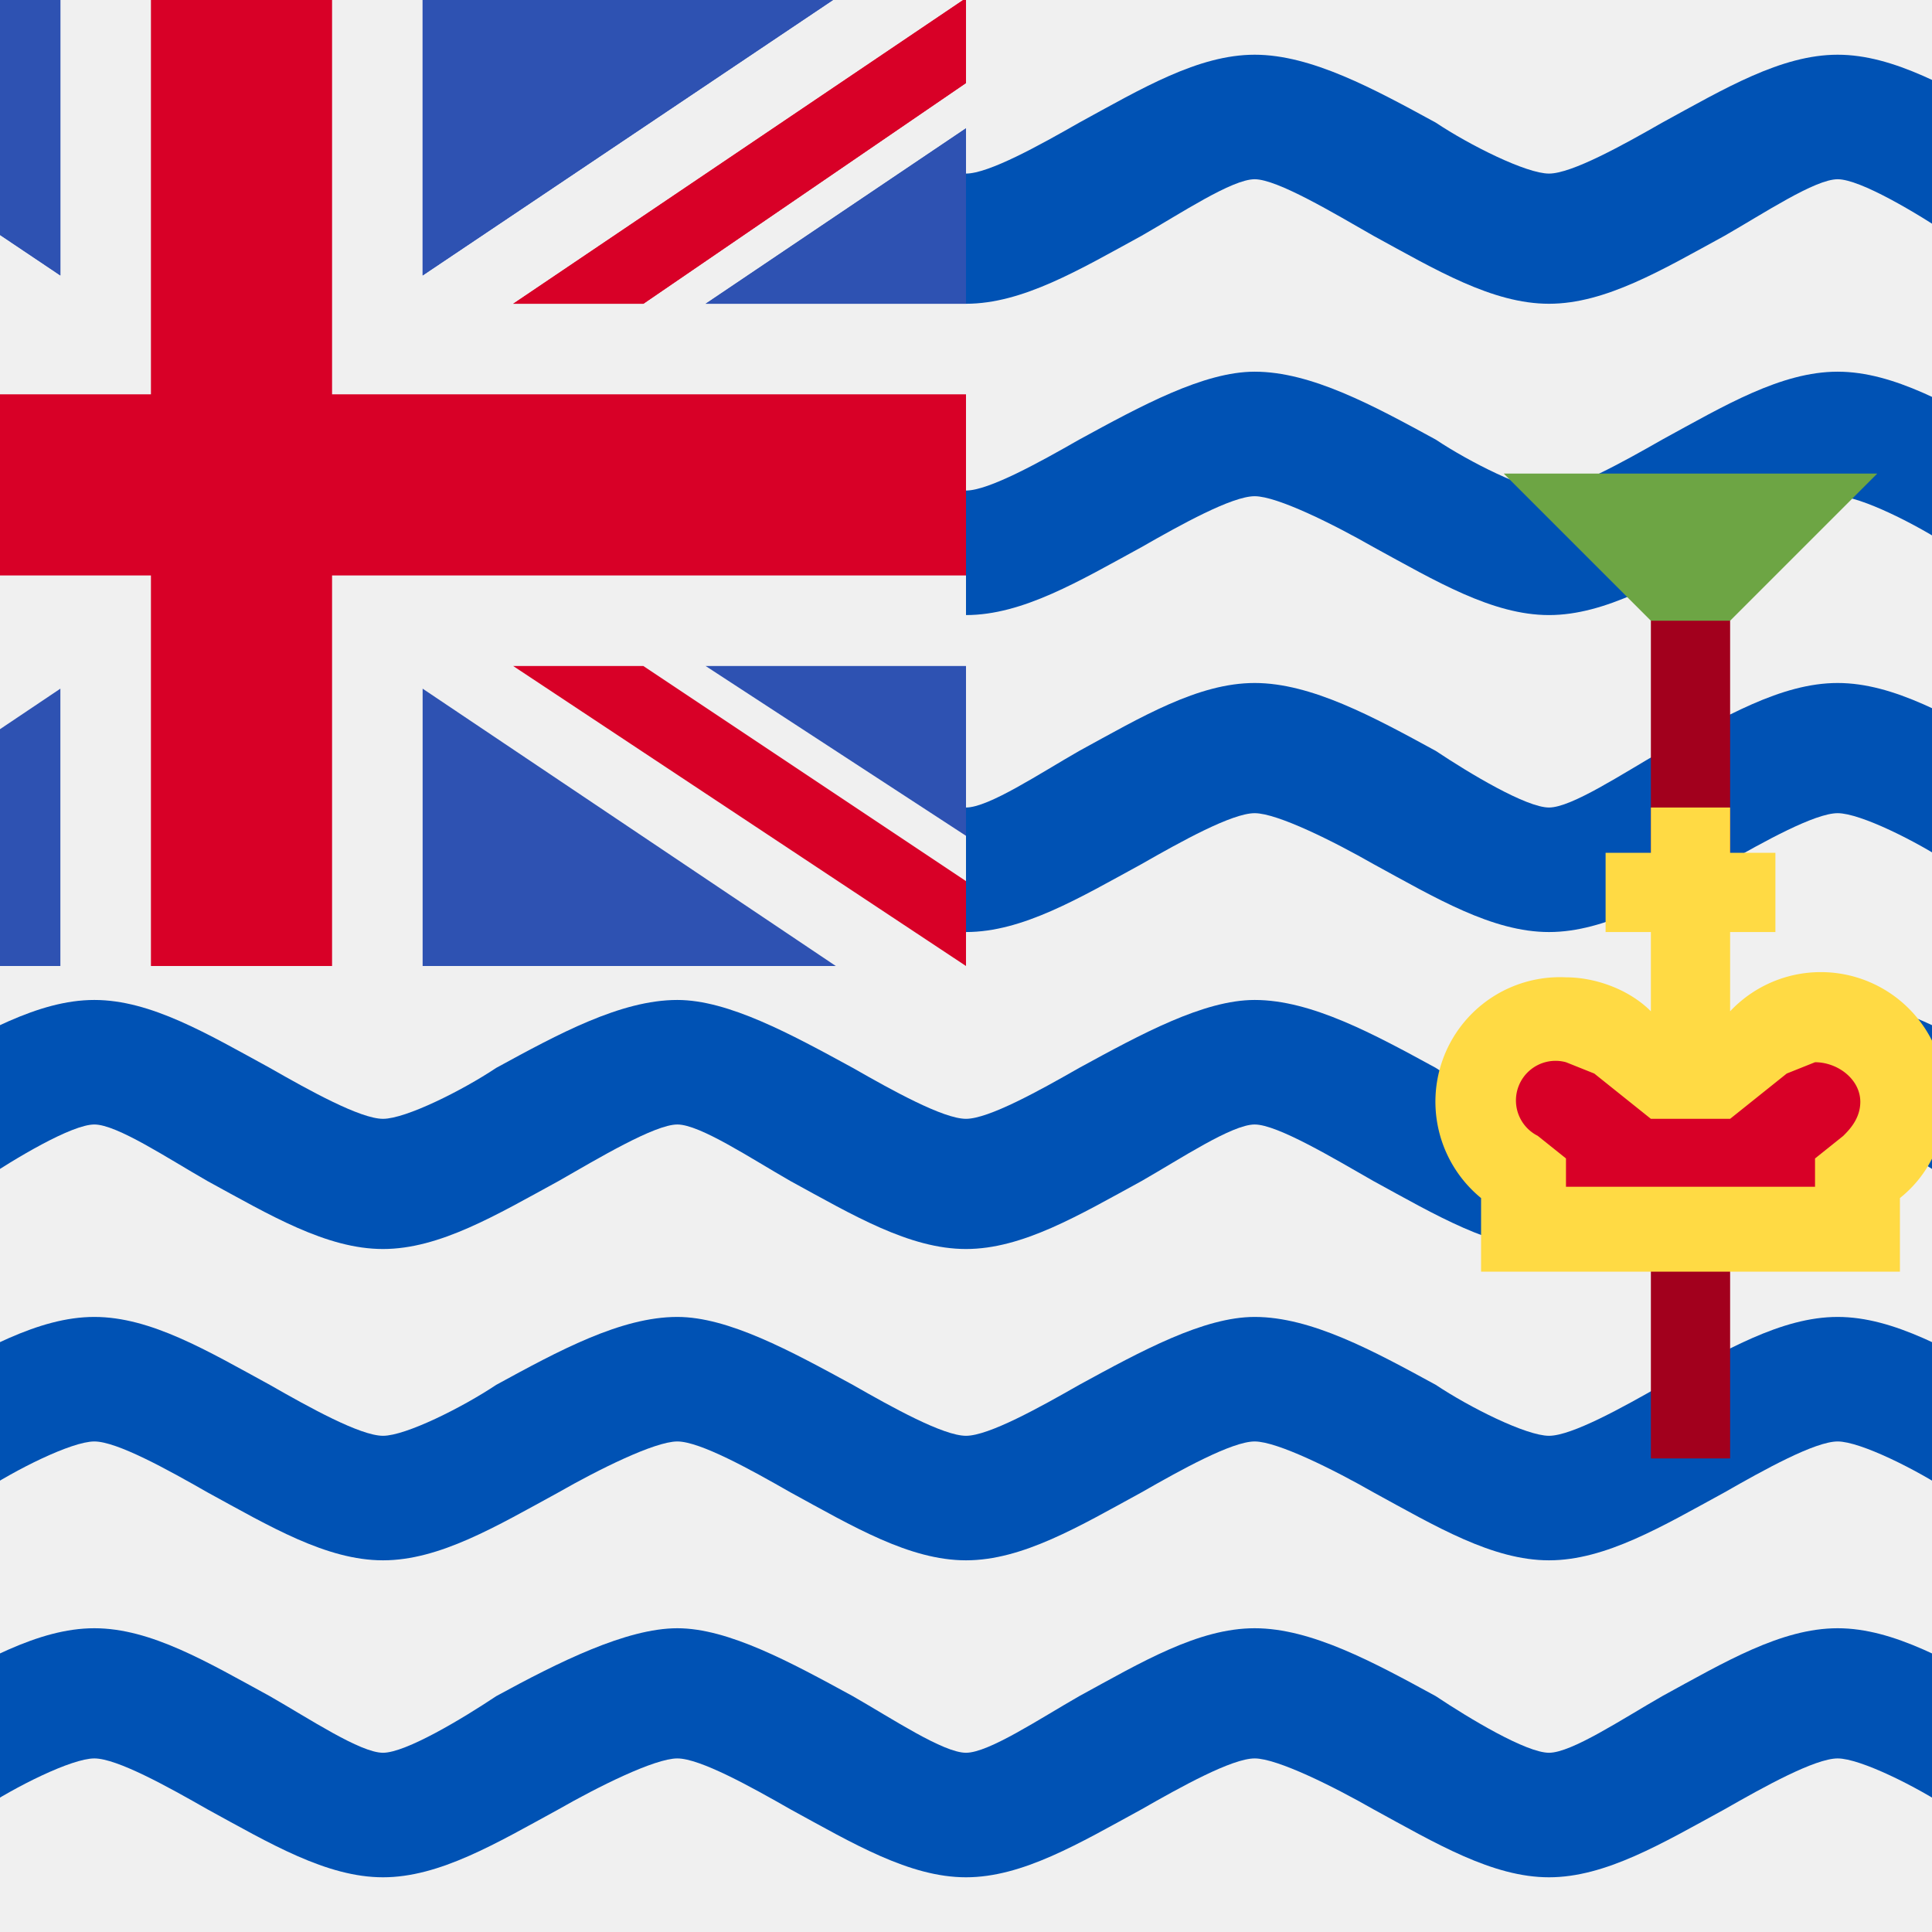
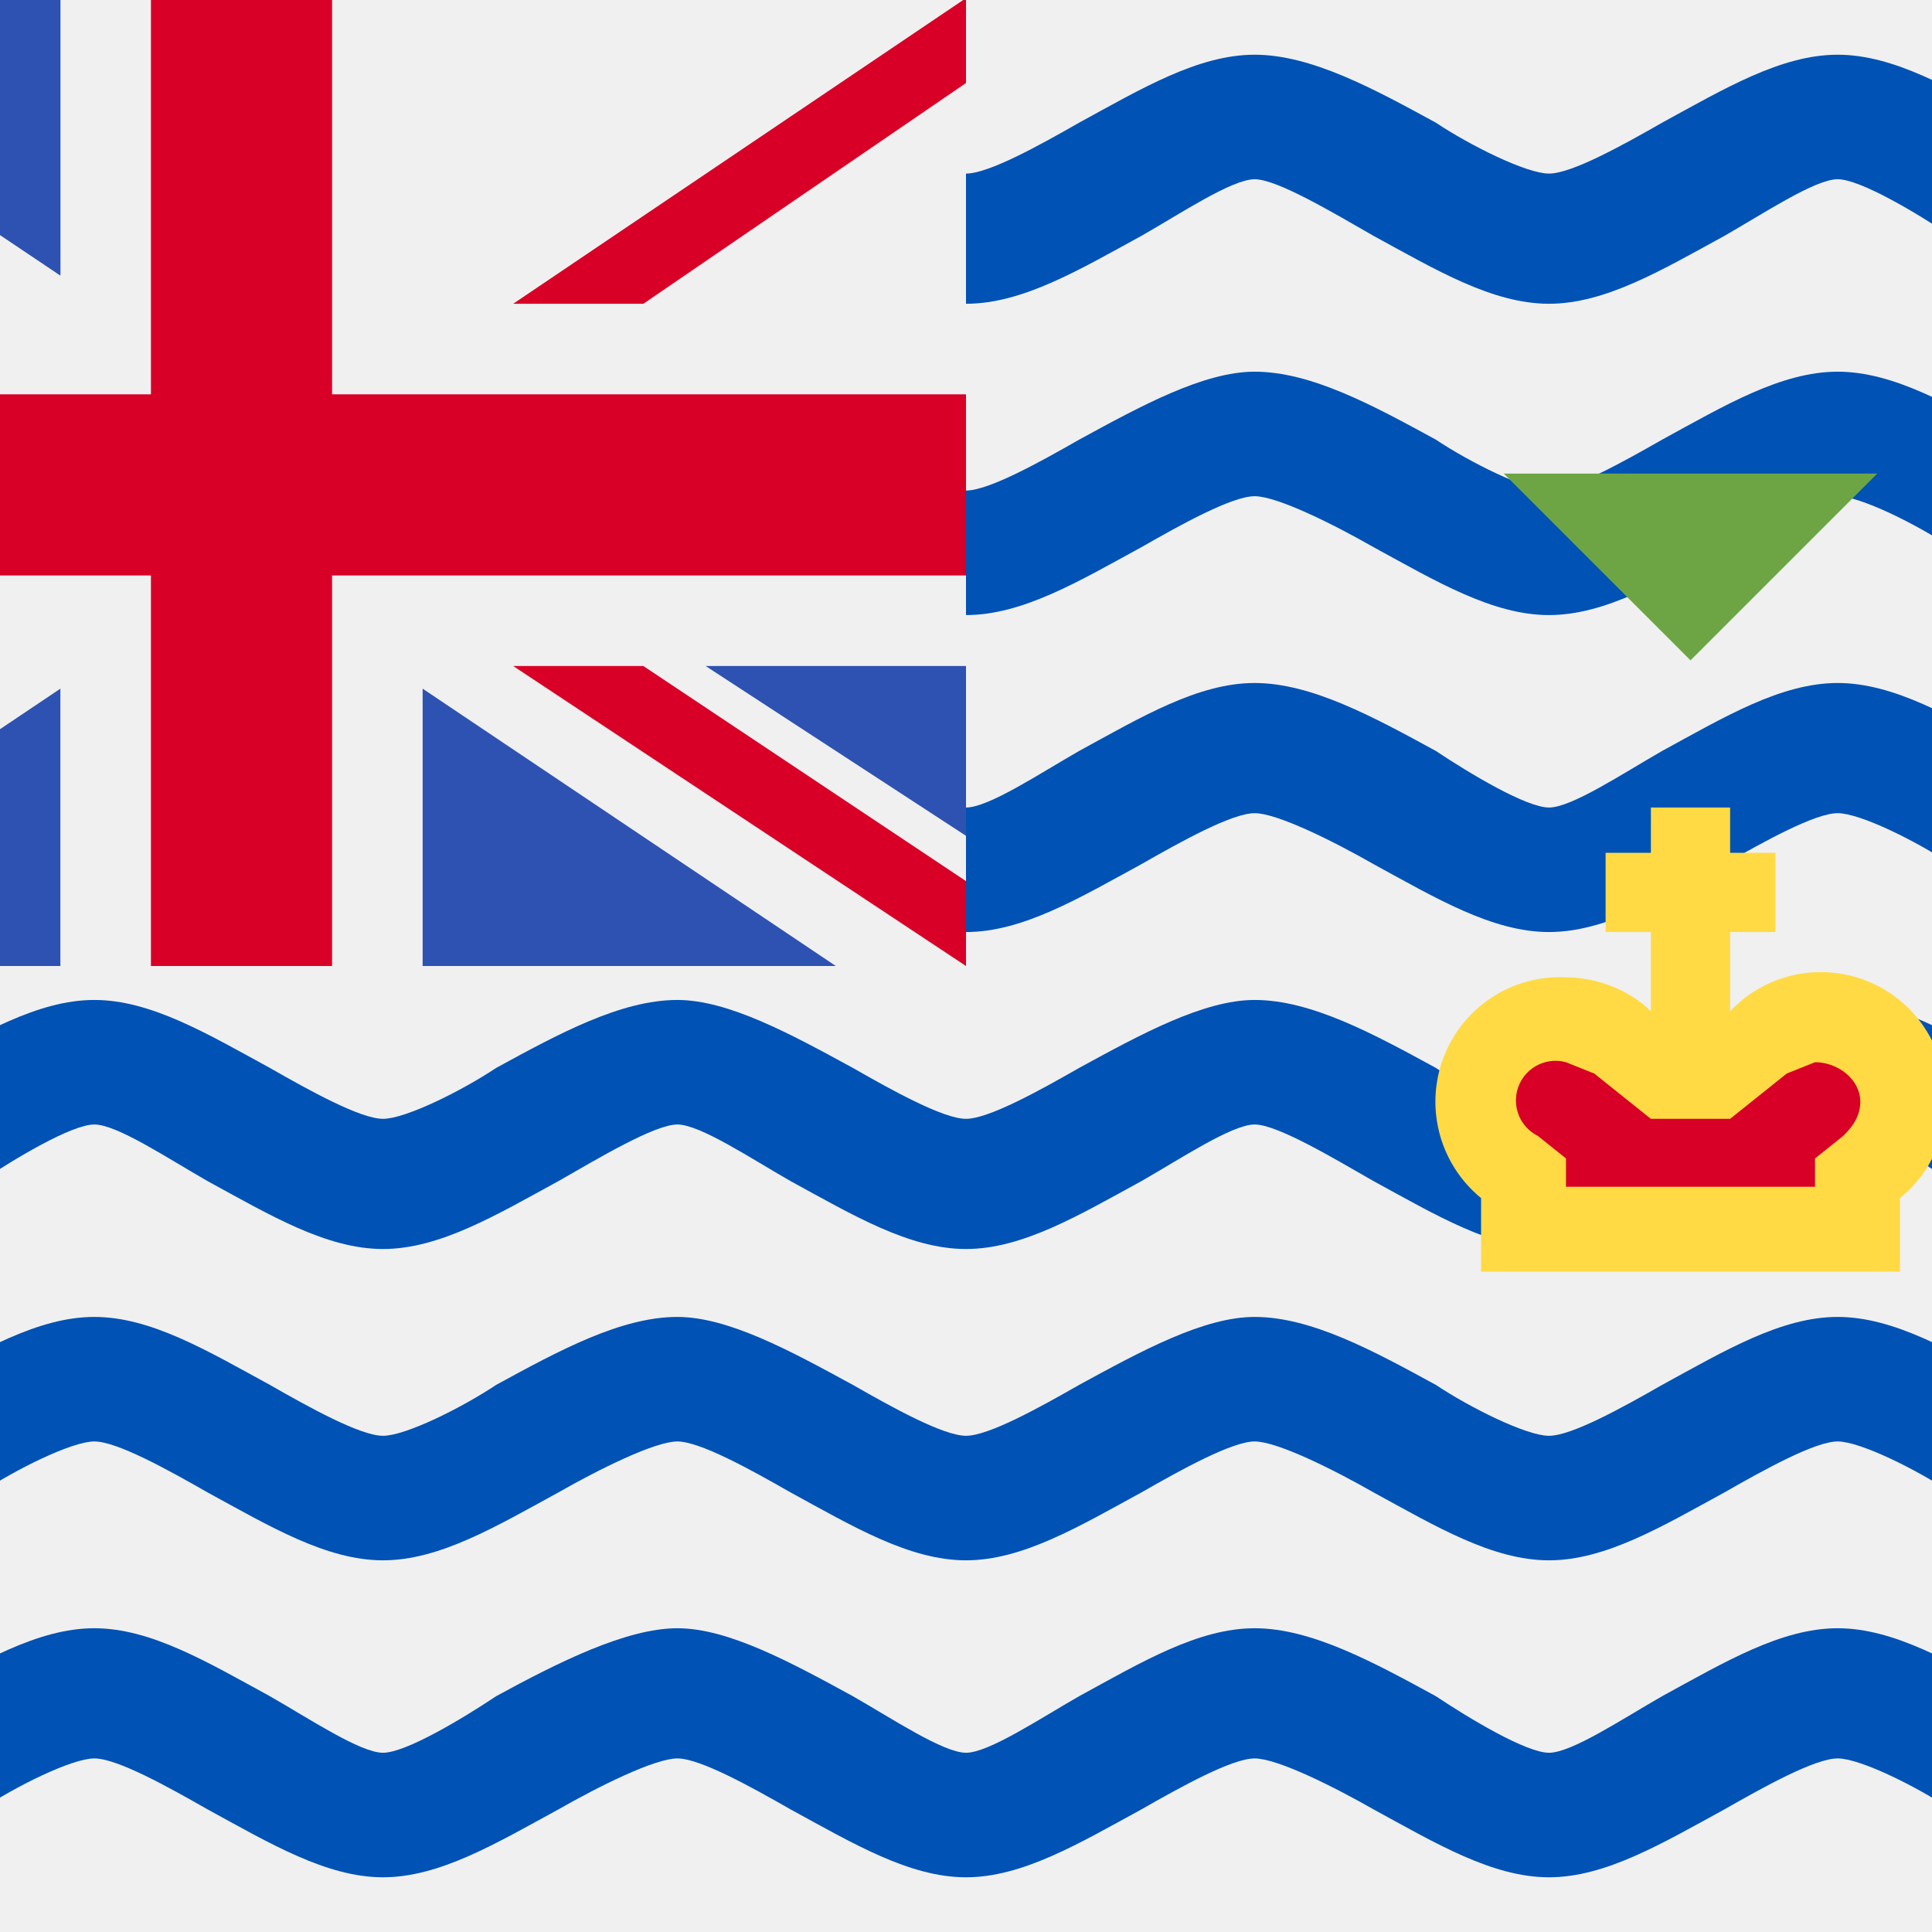
<svg xmlns="http://www.w3.org/2000/svg" viewBox="85.333 85.333 341.333 341.333">
  <path fill="#f0f0f0" d="M0 85h512v342H0z" />
  <g fill="#0052b4">
    <path d="M462 283c-4 0-14-5-21-9-11-6-21-12-31-12s-20 6-31 12c-7 4-16 9-20 9s-14-5-20-9c-11-6-22-12-32-12-9 0-20 6-31 12-7 4-16 9-20 9s-13-5-20-9c-11-6-22-12-31-12-10 0-21 6-32 12-6 4-16 9-20 9s-13-5-20-9c-11-6-21-12-31-12s-20 6-31 12c-7 4-17 9-21 9s-13-5-20-9c-10-6-20-12-30-12v22l19 10c11 6 21 12 31 12s21-6 32-12c6-4 16-10 20-10s13 6 20 10c11 6 21 12 31 12s20-6 31-12c7-4 17-10 21-10s13 6 20 10c11 6 21 12 31 12s20-6 31-12c7-4 16-10 20-10s14 6 21 10c11 6 21 12 31 12s20-6 31-12c7-4 16-10 20-10s14 6 20 10c11 6 22 12 32 12s20-6 31-12l19-10v-22c-10 0-20 6-30 12-7 4-16 9-20 9zM0 117l19 10c11 6 21 12 31 12s21-6 32-12c6-4 16-10 20-10s13 6 20 10c11 6 21 12 31 12s20-6 31-12c7-4 17-10 21-10s13 6 20 10c11 6 21 12 31 12s20-6 31-12c7-4 16-10 20-10s14 6 21 10c11 6 21 12 31 12s20-6 31-12c7-4 16-10 20-10s14 6 20 10c11 6 22 12 32 12s20-6 31-12l19-10V95c-10 1-20 6-30 12-7 4-16 9-20 9s-14-5-21-9c-11-6-21-12-31-12s-20 6-31 12c-7 4-16 9-20 9s-14-5-20-9c-11-6-22-12-32-12s-20 6-31 12c-7 4-16 9-20 9s-13-5-20-9c-11-6-22-12-31-12s-21 6-32 12c-6 4-16 9-20 9s-13-5-20-9c-11-6-21-12-31-12s-20 6-31 12c-7 4-17 9-21 9s-13-5-20-9c-10-6-20-11-30-12v22zM462 172c-4 0-14-5-21-9-11-6-21-12-31-12s-20 6-31 12c-7 4-16 9-20 9s-14-5-20-9c-11-6-22-12-32-12-9 0-20 6-31 12-7 4-16 9-20 9s-13-5-20-9c-11-6-22-12-31-12-10 0-21 6-32 12-6 4-16 9-20 9s-13-5-20-9c-11-6-21-12-31-12s-20 6-31 12c-7 4-17 9-21 9s-13-5-20-9c-10-6-20-12-30-12v22l19 9c11 6 21 12 31 12s21-6 32-12c6-4 16-9 20-9s13 5 20 9c11 6 21 12 31 12s20-6 31-12c7-4 17-9 21-9s13 5 20 9c11 6 21 12 31 12s20-6 31-12c7-4 16-9 20-9s14 5 21 9c11 6 21 12 31 12s20-6 31-12c7-4 16-9 20-9s14 5 20 9c11 6 22 12 32 12s20-6 31-12l19-9v-22c-10 0-20 6-30 12-7 4-16 9-20 9zM512 206c-10 1-20 6-30 12-7 4-16 10-20 10s-14-6-21-10c-11-6-21-12-31-12s-20 6-31 12c-7 4-16 10-20 10s-14-6-20-10c-11-6-22-12-32-12s-20 6-31 12c-7 4-16 10-20 10s-13-6-20-10c-11-6-22-12-31-12s-21 6-32 12c-6 4-16 10-20 10s-13-6-20-10c-11-6-21-12-31-12s-20 6-31 12c-7 4-17 10-21 10s-13-6-20-10c-10-6-20-11-30-12v23c4 1 13 5 19 9 11 6 21 12 31 12s21-6 32-12c6-4 16-9 20-9s13 5 20 9c11 6 21 12 31 12s20-6 31-12c7-4 17-9 21-9s13 5 20 9c11 6 21 12 31 12s20-6 31-12c7-4 16-9 20-9s14 5 21 9c11 6 21 12 31 12s20-6 31-12c7-4 16-9 20-9s14 5 20 9c11 6 22 12 32 12s20-6 31-12c6-4 15-8 19-9v-23zM462 339c-4 0-14-5-21-9-11-6-21-12-31-12s-20 6-31 12c-7 4-16 9-20 9s-14-5-20-9c-11-6-22-12-32-12-9 0-20 6-31 12-7 4-16 9-20 9s-13-5-20-9c-11-6-22-12-31-12-10 0-21 6-32 12-6 4-16 9-20 9s-13-5-20-9c-11-6-21-12-31-12s-20 6-31 12c-7 4-17 9-21 9s-13-5-20-9c-10-6-20-12-30-12v22l19 9c11 6 21 12 31 12s21-6 32-12c6-4 16-9 20-9s13 5 20 9c11 6 21 12 31 12s20-6 31-12c7-4 17-9 21-9s13 5 20 9c11 6 21 12 31 12s20-6 31-12c7-4 16-9 20-9s14 5 21 9c11 6 21 12 31 12s20-6 31-12c7-4 16-9 20-9s14 5 20 9c11 6 22 12 32 12s20-6 31-12l19-9v-22c-10 0-20 6-30 12-7 4-16 9-20 9zM512 373c-10 1-20 6-30 12-7 4-16 10-20 10s-14-6-21-10c-11-6-21-12-31-12s-20 6-31 12c-7 4-16 10-20 10s-14-6-20-10c-11-6-22-12-32-12s-20 6-31 12c-7 4-16 10-20 10s-13-6-20-10c-11-6-22-12-31-12s-21 6-32 12c-6 4-16 10-20 10s-13-6-20-10c-11-6-21-12-31-12s-20 6-31 12c-7 4-17 10-21 10s-13-6-20-10c-10-6-20-11-30-12v23c4 0 13 5 19 9 11 6 21 12 31 12s21-6 32-12c6-4 16-9 20-9s13 5 20 9c11 6 21 12 31 12s20-6 31-12c7-4 17-9 21-9s13 5 20 9c11 6 21 12 31 12s20-6 31-12c7-4 16-9 20-9s14 5 21 9c11 6 21 12 31 12s20-6 31-12c7-4 16-9 20-9s14 5 20 9c11 6 22 12 32 12s20-6 31-12c6-4 15-9 19-9v-23z" />
  </g>
  <g fill="#f0f0f0">
    <path d="M256 85zM256 256z" />
  </g>
  <path fill="#496e2d" d="M278 256z" />
  <path fill="#6da544" d="M351 169h66l-33 33z" />
  <g fill="#a2001d">
-     <path d="M377 195h14v41h-14zM377 302h14v41h-14z" />
-   </g>
+     </g>
  <path d="M429 280a22 22 0 00-38-16v-14h8v-14h-8v-8h-14v8h-8v14h8v14c-4-4-10-6-15-6a22 22 0 00-15 39v13h74v-13c5-4 8-10 8-17z" fill="#ffda44" />
  <path d="M406 273l-5 2-10 8h-14l-10-8-5-2a7 7 0 00-5 13l5 4v5h44v-5l5-4c1-1 3-3 3-6 0-4-4-7-8-7z" fill="#d80027" />
  <path fill="#f0f0f0" d="M0 85h256v171H0z" />
  <g fill="#d80027">
    <path d="M144 85h-32v70H0v32h112v69h32v-69h112v-32H144z" />
    <path d="M0 85v15l57 39h23z" />
  </g>
  <g fill="#2e52b2">
-     <path d="M0 108v31h46zM96 85v49L23 85z" />
+     <path d="M0 108h46zM96 85v49L23 85z" />
  </g>
  <path fill="#d80027" d="M256 85v15l-57 39h-23z" />
  <g fill="#2e52b2">
-     <path d="M256 108v31h-46zM160 85v49l73-49z" />
-   </g>
+     </g>
  <path fill="#d80027" d="M0 85v15l57 39h23z" />
  <g fill="#2e52b2">
    <path d="M0 108v31h46zM96 85v49L23 85z" />
  </g>
-   <path fill="#d80027" d="M256 85v15l-57 39h-23z" />
  <g fill="#2e52b2">
-     <path d="M256 108v31h-46zM160 85v49l73-49z" />
-   </g>
+     </g>
  <path fill="#d80027" d="M0 256v-15l57-38h23z" />
  <g fill="#2e52b2">
    <path d="M0 233v-30h46zM96 256v-49l-73 49z" />
  </g>
  <path fill="#d80027" d="M256 256v-15l-57-38h-23z" />
  <g fill="#2e52b2">
    <path d="M256 233v-30h-46zM160 256v-49l73 49z" />
  </g>
</svg>